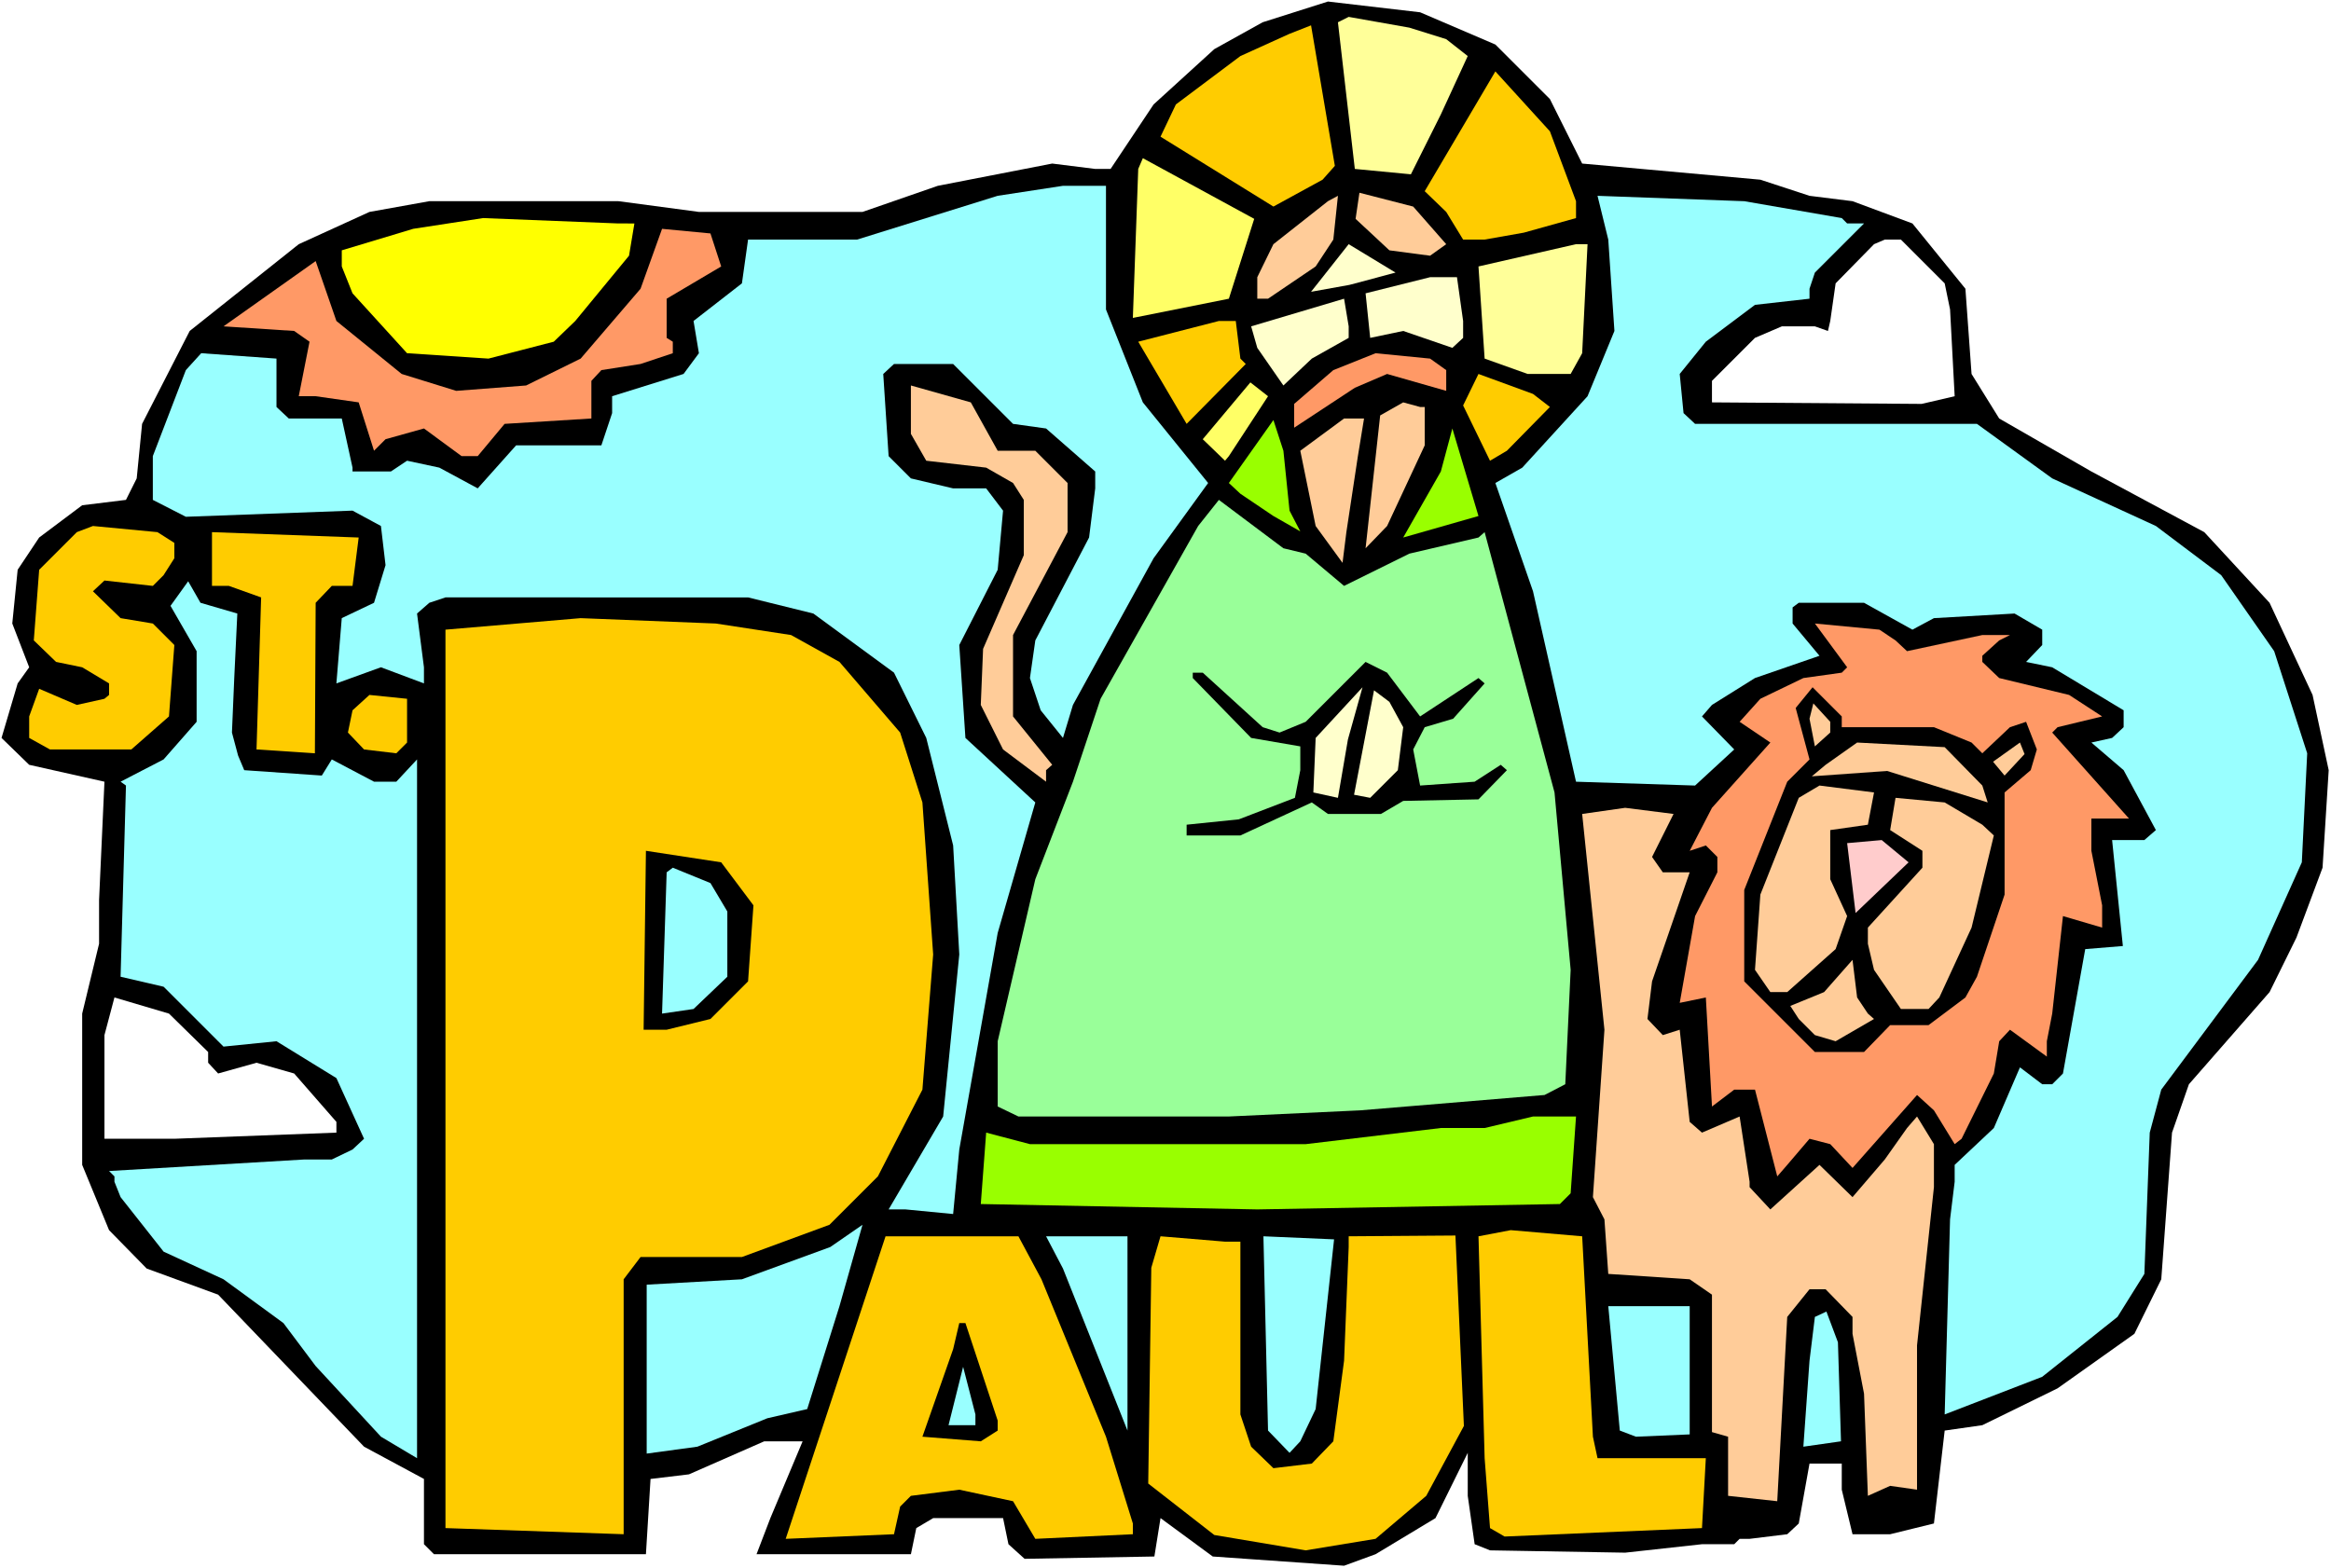
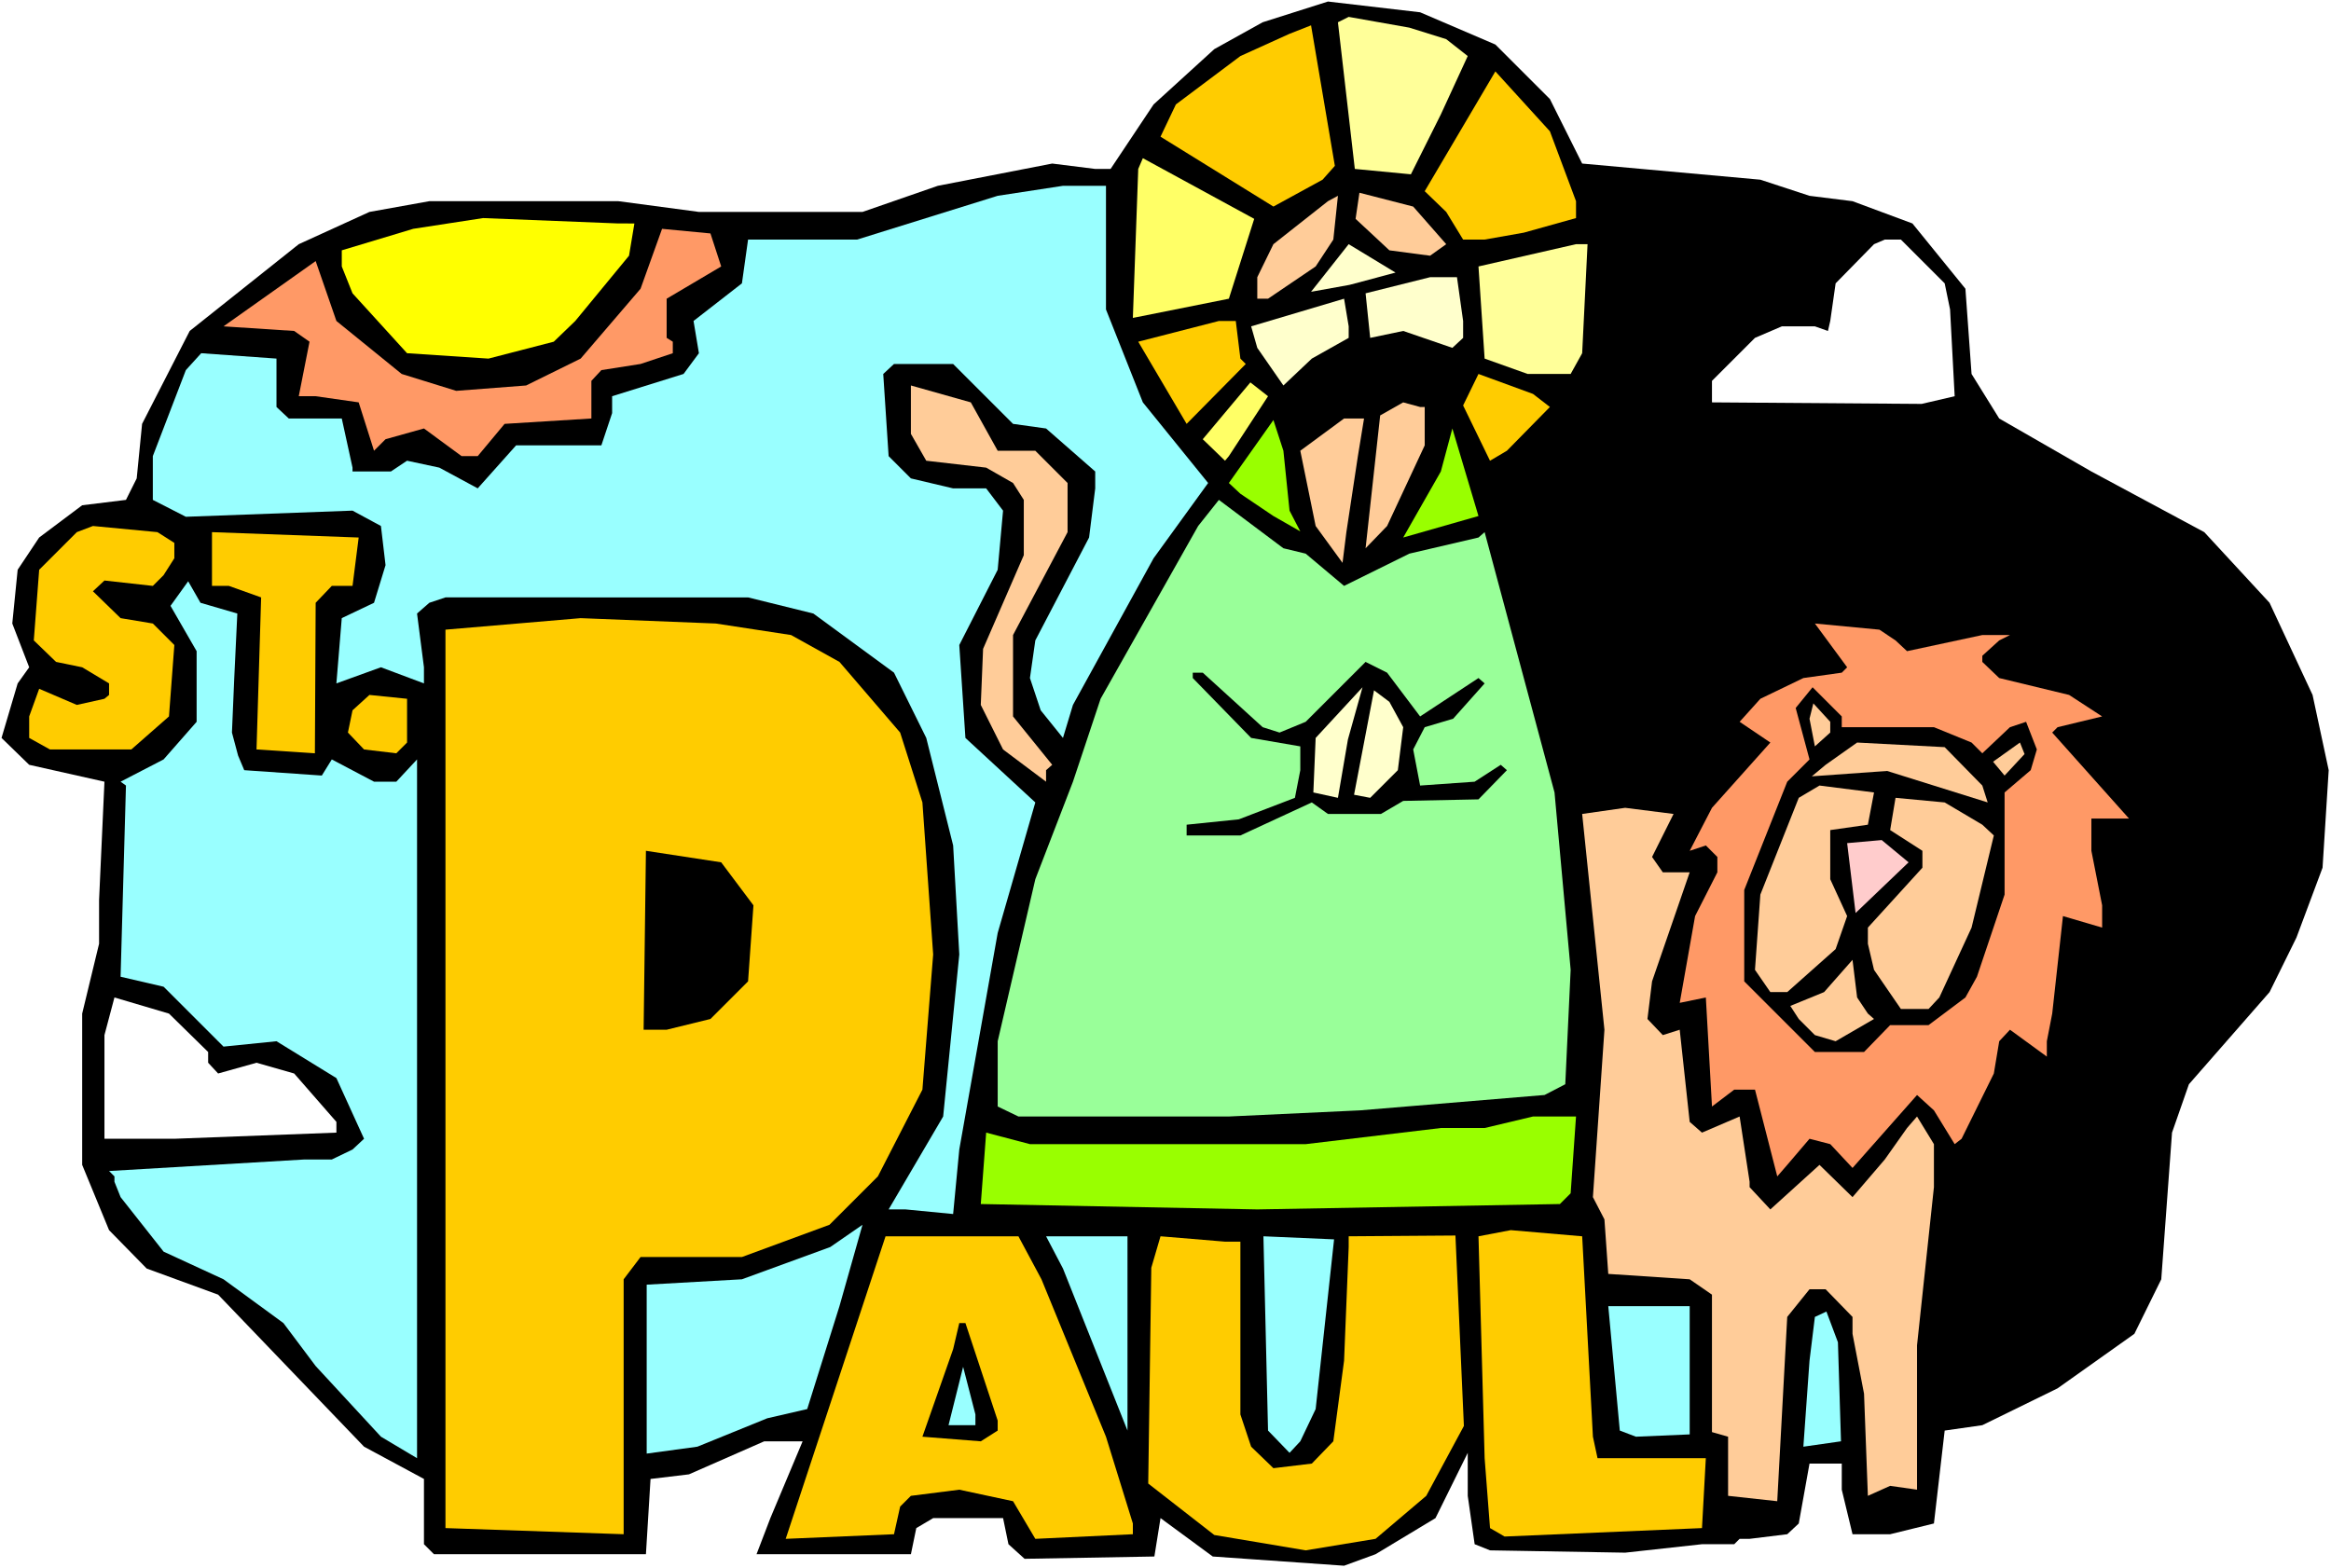
<svg xmlns="http://www.w3.org/2000/svg" xmlns:ns1="http://sodipodi.sourceforge.net/DTD/sodipodi-0.dtd" xmlns:ns2="http://www.inkscape.org/namespaces/inkscape" version="1.0" width="129.766mm" height="87.307mm" id="svg59" ns1:docname="Paul.wmf">
  <rect width="100%" height="100%" fill="#808080" stroke="none" />
  <ns1:namedview id="namedview59" pagecolor="#ffffff" bordercolor="#000000" borderopacity="0.25" ns2:showpageshadow="2" ns2:pageopacity="0.0" ns2:pagecheckerboard="0" ns2:deskcolor="#d1d1d1" ns2:document-units="mm" />
  <defs id="defs1">
    <pattern id="WMFhbasepattern" patternUnits="userSpaceOnUse" width="6" height="6" x="0" y="0" />
  </defs>
  <path style="fill:#ffffff;fill-opacity:1;fill-rule:evenodd;stroke:none" d="M 0,329.98 H 490.455 V 0 H 0 Z" id="path1" />
  <path style="fill:#000000;fill-opacity:1;fill-rule:evenodd;stroke:none" d="m 314.635,9.373 11.474,11.473 6.787,13.574 37.491,3.394 10.342,3.394 9.05,1.131 12.605,4.686 11.15,13.736 1.293,17.937 5.818,9.373 19.392,11.15 23.755,12.766 13.736,14.867 9.05,19.392 3.394,15.836 -1.293,20.523 -5.494,14.705 -5.656,11.473 -16.968,19.392 -3.555,10.181 -2.262,30.865 -5.656,11.473 -16.16,11.473 -15.837,7.757 -7.918,1.131 -2.262,19.553 -9.211,2.262 h -7.918 l -2.262,-9.373 v -5.494 h -6.787 l -2.262,12.605 -2.424,2.262 -7.918,0.97 h -2.101 l -1.131,1.131 h -6.787 l -16.16,1.778 -28.442,-0.485 -3.232,-1.293 -1.454,-10.181 v -9.049 l -6.787,13.736 -12.605,7.595 -6.626,2.424 -27.634,-1.939 -10.989,-8.08 -1.293,8.08 -27.31,0.485 -3.394,-3.07 -1.131,-5.494 h -14.706 l -3.555,2.101 -1.131,5.494 h -32.482 l 2.909,-7.595 6.787,-16.16 h -8.08 l -15.837,6.949 -8.08,0.97 -0.97,15.836 H 91.304 L 89.203,324.971 V 311.235 L 76.598,304.448 45.894,272.452 30.866,266.958 22.947,258.878 17.291,245.142 v -31.835 l 3.555,-14.705 v -9.211 l 1.131,-24.886 -15.837,-3.555 -5.818,-5.656 3.394,-11.473 2.424,-3.394 -3.555,-9.211 1.131,-11.312 4.525,-6.787 9.05,-6.787 9.211,-1.131 2.262,-4.525 L 29.896,89.201 39.915,69.648 62.862,51.388 77.73,44.601 90.334,42.338 h 39.754 l 16.968,2.262 h 34.421 l 15.837,-5.494 24.078,-4.686 9.05,1.131 h 3.232 l 9.05,-13.574 12.766,-11.635 10.181,-5.656 13.736,-4.363 19.392,2.262 z" id="path2" />
  <path style="fill:#ffff99;fill-opacity:1;fill-rule:evenodd;stroke:none" d="m 304.292,8.241 4.525,3.555 -5.656,12.281 -6.302,12.605 -11.797,-1.131 -3.555,-30.865 2.262,-1.131 12.766,2.262 z" id="path3" />
  <path style="fill:#ffcc00;fill-opacity:1;fill-rule:evenodd;stroke:none" d="m 278.275,37.814 -10.342,5.656 -23.755,-14.705 3.232,-6.787 13.574,-10.181 10.342,-4.686 4.525,-1.778 5.01,29.572 z" id="path4" />
  <path style="fill:#ffcc00;fill-opacity:1;fill-rule:evenodd;stroke:none" d="m 331.603,42.338 v 3.555 l -10.989,3.07 -8.242,1.454 h -4.525 l -3.555,-5.817 -4.525,-4.363 14.867,-25.209 11.474,12.605 z" id="path5" />
  <path style="fill:#ffff66;fill-opacity:1;fill-rule:evenodd;stroke:none" d="m 258.56,62.861 -20.2,4.04 1.131,-31.35 0.97,-2.262 23.432,12.766 z" id="path6" />
  <path style="fill:#99ffff;fill-opacity:1;fill-rule:evenodd;stroke:none" d="m 232.704,65.123 7.757,19.553 13.736,16.968 -11.474,15.836 -16.968,30.865 -2.101,6.949 -4.686,-5.817 -2.262,-6.787 1.131,-7.918 11.312,-21.654 1.293,-10.342 v -3.555 l -10.342,-9.049 -6.949,-0.97 -12.605,-12.605 h -12.443 l -2.262,2.101 1.131,17.291 4.686,4.686 8.888,2.101 h 6.949 l 3.555,4.686 -1.131,12.443 -8.08,15.836 1.293,19.553 14.706,13.574 -7.918,27.471 -8.08,45.57 -1.293,13.574 -10.019,-0.97 h -3.555 l 11.474,-19.553 3.394,-34.097 -1.293,-22.947 -5.656,-22.624 -6.787,-13.736 -16.968,-12.443 -13.736,-3.394 H 93.728 l -3.394,1.131 -2.586,2.262 1.454,11.312 v 3.394 l -9.05,-3.394 -9.373,3.394 1.131,-13.736 6.787,-3.232 2.424,-7.918 -0.97,-8.241 -5.979,-3.232 -35.067,1.293 -6.949,-3.555 v -9.211 l 6.949,-18.099 3.232,-3.555 15.837,1.131 v 10.181 l 2.586,2.424 h 11.15 l 2.262,10.342 v 0.808 h 8.08 l 3.394,-2.262 6.787,1.454 8.08,4.363 8.08,-9.049 h 17.938 l 2.262,-6.787 v -3.555 l 15.029,-4.686 3.232,-4.363 -1.131,-6.787 10.181,-7.918 1.293,-9.211 h 22.947 l 29.573,-9.211 13.736,-2.101 h 9.05 z" id="path7" />
  <path style="fill:#ffcc99;fill-opacity:1;fill-rule:evenodd;stroke:none" d="m 304.292,51.388 -3.394,2.424 -8.565,-1.131 -7.11,-6.625 0.808,-5.494 11.312,2.909 z" id="path8" />
  <path style="fill:#ffcc99;fill-opacity:1;fill-rule:evenodd;stroke:none" d="m 276.82,56.074 -10.019,6.787 h -2.262 v -4.525 l 3.394,-6.949 11.474,-9.049 2.101,-1.131 -0.97,9.211 z" id="path9" />
-   <path style="fill:#99ffff;fill-opacity:1;fill-rule:evenodd;stroke:none" d="m 387.516,45.893 1.131,1.131 h 3.555 l -10.342,10.342 -1.131,3.394 v 2.101 l -11.474,1.293 -10.342,7.757 -5.494,6.787 0.808,8.241 2.424,2.262 h 59.307 l 15.837,11.473 21.816,10.019 13.736,10.342 11.15,15.998 6.949,21.492 -1.131,22.947 -9.211,20.523 -20.362,27.31 -2.424,9.049 -1.131,29.734 -5.656,9.049 -15.837,12.605 -20.523,7.918 1.131,-41.046 0.97,-7.918 V 245.142 l 8.242,-7.757 5.494,-12.766 4.686,3.555 h 2.101 l 2.262,-2.262 4.686,-26.179 7.918,-0.646 -2.262,-22.3 h 6.787 l 2.424,-2.101 -6.787,-12.605 -6.787,-5.817 4.363,-0.97 2.424,-2.262 v -3.555 l -15.029,-9.049 -5.494,-1.131 3.394,-3.555 v -3.232 l -5.818,-3.394 -16.968,0.97 -4.525,2.424 -10.181,-5.656 h -13.736 l -1.293,0.97 v 3.394 l 5.656,6.787 -13.574,4.686 -9.05,5.656 -2.101,2.424 6.787,6.949 -8.242,7.595 -25.048,-0.808 -9.05,-40.076 -7.918,-22.785 5.656,-3.232 13.736,-15.028 5.656,-13.736 -1.293,-19.23 -2.262,-9.211 30.866,1.131 z" id="path10" />
  <path style="fill:#ffff00;fill-opacity:1;fill-rule:evenodd;stroke:none" d="m 133.481,47.025 -1.131,6.787 -11.312,13.736 -4.525,4.363 -13.736,3.555 L 85.648,74.334 74.174,61.73 71.912,56.074 v -3.394 l 15.029,-4.525 14.706,-2.262 28.442,1.131 z" id="path11" />
  <path style="fill:#ff9966;fill-opacity:1;fill-rule:evenodd;stroke:none" d="m 151.742,56.074 -11.474,6.787 v 8.241 l 1.293,0.808 v 2.424 l -6.787,2.262 -8.242,1.293 -2.101,2.262 v 7.918 l -18.261,1.131 -5.656,6.787 h -3.394 l -7.918,-5.817 -8.08,2.262 -2.424,2.424 -3.232,-10.181 -9.05,-1.293 H 62.862 L 65.125,71.91 61.893,69.648 47.026,68.679 66.418,54.943 70.781,67.547 84.517,78.698 l 11.474,3.555 14.706,-1.131 11.474,-5.656 12.605,-14.705 4.525,-12.605 10.181,0.97 z" id="path12" />
  <path style="fill:#ffffff;fill-opacity:1;fill-rule:evenodd;stroke:none" d="m 409.171,59.629 1.131,5.494 0.97,18.26 -6.949,1.616 -44.117,-0.323 v -4.525 l 9.05,-9.049 5.656,-2.424 h 6.949 l 2.747,0.97 0.485,-2.101 1.131,-7.918 8.08,-8.241 2.262,-0.97 h 3.394 z" id="path13" />
  <path style="fill:#ffffcc;fill-opacity:1;fill-rule:evenodd;stroke:none" d="m 283.931,59.952 -8.08,1.454 7.918,-10.019 9.858,5.979 z" id="path14" />
  <path style="fill:#ffff99;fill-opacity:1;fill-rule:evenodd;stroke:none" d="m 332.896,74.334 -2.424,4.363 h -9.05 l -9.05,-3.232 -1.293,-19.392 20.523,-4.686 h 2.424 z" id="path15" />
  <path style="fill:#ffffcc;fill-opacity:1;fill-rule:evenodd;stroke:none" d="m 307.848,67.547 v 3.555 l -2.262,2.101 -10.342,-3.555 -6.949,1.454 -0.97,-9.373 13.574,-3.394 h 5.656 z" id="path16" />
  <path style="fill:#ffffcc;fill-opacity:1;fill-rule:evenodd;stroke:none" d="m 283.769,71.102 -7.757,4.363 -5.979,5.656 -5.494,-7.918 -1.293,-4.525 19.554,-5.817 0.97,5.817 z" id="path17" />
  <path style="fill:#ffcc00;fill-opacity:1;fill-rule:evenodd;stroke:none" d="m 260.984,75.466 1.131,1.131 -12.443,12.605 -10.181,-17.291 16.968,-4.363 h 3.555 z" id="path18" />
-   <path style="fill:#ff9966;fill-opacity:1;fill-rule:evenodd;stroke:none" d="m 304.292,77.89 v 4.363 l -12.443,-3.555 -6.787,2.909 -12.766,8.403 v -5.009 l 8.242,-7.11 8.888,-3.555 11.474,1.131 z" id="path19" />
  <path style="fill:#ffcc00;fill-opacity:1;fill-rule:evenodd;stroke:none" d="m 326.108,85.646 -9.05,9.211 -3.555,2.101 -5.656,-11.635 3.232,-6.625 11.474,4.202 z" id="path20" />
  <path style="fill:#ffcc99;fill-opacity:1;fill-rule:evenodd;stroke:none" d="m 209.918,94.857 h 7.918 l 6.787,6.787 v 10.342 l -11.474,21.654 v 17.129 l 8.242,10.181 -1.293,1.131 v 2.424 l -9.05,-6.787 -4.686,-9.373 0.485,-11.797 8.565,-19.715 v -11.635 l -2.262,-3.555 -5.656,-3.232 -12.605,-1.454 -3.232,-5.656 V 81.121 l 12.605,3.555 z" id="path21" />
  <path style="fill:#ffff66;fill-opacity:1;fill-rule:evenodd;stroke:none" d="m 258.56,95.988 -0.808,0.97 -4.686,-4.525 10.019,-11.958 3.717,2.909 z" id="path22" />
  <path style="fill:#ffcc99;fill-opacity:1;fill-rule:evenodd;stroke:none" d="m 299.768,85.646 v 8.08 l -7.918,16.968 -4.525,4.686 3.07,-27.956 4.848,-2.747 3.555,0.97 z" id="path23" />
  <path style="fill:#ffcc99;fill-opacity:1;fill-rule:evenodd;stroke:none" d="m 285.708,95.988 -2.424,15.998 -0.808,6.464 -5.656,-7.757 -3.232,-15.836 9.211,-6.787 h 4.202 z" id="path24" />
  <path style="fill:#99ff00;fill-opacity:1;fill-rule:evenodd;stroke:none" d="m 295.243,113.118 7.918,-13.897 2.424,-9.049 5.494,18.422 z" id="path25" />
  <path style="fill:#99ff00;fill-opacity:1;fill-rule:evenodd;stroke:none" d="m 271.326,107.462 2.262,4.363 -5.656,-3.232 -6.949,-4.686 -2.424,-2.262 9.373,-13.251 2.101,6.464 z" id="path26" />
  <path style="fill:#99ff99;fill-opacity:1;fill-rule:evenodd;stroke:none" d="m 274.72,116.511 8.08,6.787 13.736,-6.787 14.544,-3.394 1.293,-1.131 14.706,54.781 3.394,37.329 -1.131,24.078 -4.363,2.262 -38.784,3.232 -27.634,1.293 h -44.278 l -4.363,-2.101 v -13.736 l 7.918,-34.097 7.918,-20.523 5.818,-17.452 20.523,-36.359 4.363,-5.494 13.574,10.181 z" id="path27" />
  <path style="fill:#ffcc00;fill-opacity:1;fill-rule:evenodd;stroke:none" d="m 36.683,114.249 v 3.232 l -2.262,3.555 -2.262,2.262 -10.181,-1.131 -2.424,2.262 5.818,5.656 6.787,1.131 4.525,4.525 -1.131,15.028 -7.918,6.949 H 10.504 L 6.141,155.294 v -4.525 l 2.101,-5.817 7.918,3.394 5.818,-1.293 0.97,-0.808 v -2.424 l -5.656,-3.394 -5.494,-1.131 -4.686,-4.525 1.131,-14.867 7.918,-7.918 3.394,-1.293 13.574,1.293 z" id="path28" />
  <path style="fill:#ffcc00;fill-opacity:1;fill-rule:evenodd;stroke:none" d="m 74.174,123.298 h -4.363 l -3.394,3.555 -0.162,31.673 -12.282,-0.808 0.97,-31.996 -6.787,-2.424 H 44.602 v -11.312 l 30.866,1.131 z" id="path29" />
  <path style="fill:#99ffff;fill-opacity:1;fill-rule:evenodd;stroke:none" d="m 49.934,129.116 -0.646,13.574 -0.485,11.473 1.293,4.848 1.293,3.07 16.322,1.131 2.101,-3.394 8.888,4.686 h 4.686 l 4.363,-4.686 v 147.053 l -7.595,-4.525 -13.736,-14.867 -6.787,-9.049 -12.605,-9.211 -12.605,-5.817 -9.05,-11.473 -1.293,-3.232 v -1.131 l -1.131,-1.131 41.046,-2.424 h 5.818 l 4.363,-2.101 2.424,-2.262 -5.818,-12.766 -12.605,-7.757 -11.15,1.131 -12.605,-12.605 -9.05,-2.101 1.131,-40.238 -1.131,-0.808 9.05,-4.686 6.949,-7.918 v -14.867 l -5.494,-9.534 3.717,-5.171 2.586,4.525 z" id="path30" />
  <path style="fill:#ffcc00;fill-opacity:1;fill-rule:evenodd;stroke:none" d="m 166.448,133.64 10.181,5.656 12.766,14.867 4.686,14.705 2.262,31.996 -2.262,28.441 -9.373,18.26 -10.181,10.181 -18.422,6.787 h -21.331 l -3.555,4.686 v 53.65 L 93.728,321.577 V 132.509 l 28.442,-2.424 28.442,1.131 z" id="path31" />
  <path style="fill:#ff9966;fill-opacity:1;fill-rule:evenodd;stroke:none" d="m 398.828,134.772 2.424,2.262 15.837,-3.394 h 5.818 l -2.262,1.131 -3.555,3.232 v 1.293 l 3.555,3.394 14.706,3.555 6.949,4.525 -9.373,2.262 -1.131,1.131 16.16,18.099 h -7.918 v 6.787 l 2.262,11.473 v 4.686 l -8.242,-2.424 -2.262,20.523 -1.131,5.817 v 3.232 l -7.757,-5.656 -2.262,2.424 -1.131,6.787 -6.787,13.736 -1.454,1.131 -4.363,-7.11 -3.555,-3.232 -13.574,15.352 -4.686,-5.009 -4.363,-1.131 -4.686,5.494 -2.101,2.424 -4.686,-18.26 h -4.363 l -4.686,3.555 -1.293,-22.947 -5.494,1.131 3.232,-18.26 4.686,-9.211 v -3.232 l -2.424,-2.424 -3.394,1.131 4.686,-9.049 12.282,-13.736 -6.464,-4.363 4.363,-4.848 9.05,-4.363 8.08,-1.131 1.131,-1.131 -6.787,-9.211 13.574,1.293 z" id="path32" />
  <path style="fill:#000000;fill-opacity:1;fill-rule:evenodd;stroke:none" d="m 298.798,150.77 12.282,-8.08 1.293,1.131 -6.626,7.433 -5.979,1.778 -2.424,4.686 1.454,7.595 11.474,-0.808 5.494,-3.555 1.293,1.131 -5.979,6.141 -15.837,0.323 -4.686,2.747 h -11.15 l -3.394,-2.424 -15.029,6.949 h -11.312 v -2.262 l 10.989,-1.131 11.797,-4.525 1.131,-5.817 v -5.009 L 263.246,155.294 250.965,142.69 v -1.131 h 2.101 l 12.605,11.473 3.555,1.131 5.494,-2.262 12.605,-12.605 4.525,2.262 z" id="path33" />
  <path style="fill:#000000;fill-opacity:1;fill-rule:evenodd;stroke:none" d="m 387.516,153.032 h 19.392 l 7.918,3.232 2.262,2.262 5.818,-5.494 3.394,-1.131 2.262,5.817 -1.293,4.363 -5.494,4.686 v 21.492 l -5.818,17.291 -2.424,4.363 -7.757,5.817 h -8.08 l -5.494,5.656 h -10.342 l -6.949,-6.949 -7.918,-7.918 v -19.23 l 9.05,-22.785 4.686,-4.686 -2.909,-10.827 3.555,-4.363 6.141,6.141 z" id="path34" />
  <path style="fill:#ffcc00;fill-opacity:1;fill-rule:evenodd;stroke:none" d="m 85.648,156.264 -2.262,2.262 -6.787,-0.808 -3.394,-3.555 0.97,-4.686 3.555,-3.232 7.918,0.808 z" id="path35" />
  <path style="fill:#ffffcc;fill-opacity:1;fill-rule:evenodd;stroke:none" d="m 281.507,167.899 -5.171,-1.131 0.485,-11.473 9.858,-10.665 -3.07,10.989 z" id="path36" />
  <path style="fill:#ffffcc;fill-opacity:1;fill-rule:evenodd;stroke:none" d="m 295.243,153.032 -1.131,9.049 -5.818,5.817 -3.394,-0.646 4.202,-21.977 3.232,2.424 z" id="path37" />
  <path style="fill:#ffcc99;fill-opacity:1;fill-rule:evenodd;stroke:none" d="m 385.092,154.163 -3.232,2.909 -1.131,-5.817 0.808,-3.232 3.555,3.878 z" id="path38" />
  <path style="fill:#ffcc99;fill-opacity:1;fill-rule:evenodd;stroke:none" d="m 417.089,165.313 1.131,3.555 -21.17,-6.625 -15.837,1.131 2.909,-2.424 6.626,-4.686 18.422,0.97 z" id="path39" />
  <path style="fill:#ffcc99;fill-opacity:1;fill-rule:evenodd;stroke:none" d="m 423.876,160.95 -2.101,2.262 -2.424,-2.909 5.656,-4.04 0.97,2.424 z" id="path40" />
  <path style="fill:#ffcc99;fill-opacity:1;fill-rule:evenodd;stroke:none" d="m 393.011,173.555 -7.918,1.131 v 10.342 l 3.555,7.757 -2.424,6.949 -10.181,9.049 h -3.555 l -3.232,-4.686 1.131,-15.836 8.08,-20.361 4.363,-2.586 11.474,1.454 z" id="path41" />
  <path style="fill:#ffcc99;fill-opacity:1;fill-rule:evenodd;stroke:none" d="m 417.089,173.555 2.424,2.262 -4.686,19.392 -6.787,14.705 -2.262,2.424 h -5.818 l -5.656,-8.241 -1.293,-5.494 v -3.394 l 11.474,-12.605 V 179.049 l -6.787,-4.363 1.131,-6.787 10.342,0.97 z" id="path42" />
  <path style="fill:#ffcc99;fill-opacity:1;fill-rule:evenodd;stroke:none" d="m 347.601,180.342 2.262,3.232 h 5.656 l -7.918,22.947 -0.97,7.918 3.232,3.394 3.555,-1.131 2.101,19.392 2.586,2.262 7.918,-3.394 2.101,13.736 v 1.131 l 4.363,4.686 10.342,-9.373 6.949,6.787 6.787,-7.918 4.686,-6.625 2.101,-2.424 3.555,5.817 v 9.049 l -3.555,33.289 v 30.38 l -5.656,-0.808 -4.686,2.101 -0.808,-21.492 -2.424,-12.605 v -3.555 l -5.656,-5.817 h -3.394 l -4.686,5.817 -2.101,38.783 -10.342,-1.131 v -12.443 l -3.394,-0.97 v -28.926 l -4.686,-3.232 -17.13,-1.131 -0.808,-11.473 -2.424,-4.686 2.424,-35.228 -4.686,-45.409 9.05,-1.293 10.181,1.293 z" id="path43" />
  <path style="fill:#ffcccc;fill-opacity:1;fill-rule:evenodd;stroke:none" d="m 395.92,176.787 5.656,4.686 -11.15,10.665 -1.778,-14.705 z" id="path44" />
  <path style="fill:#000000;fill-opacity:1;fill-rule:evenodd;stroke:none" d="m 158.529,190.522 -1.131,15.998 -7.918,7.918 -9.211,2.262 h -4.848 l 0.485,-37.652 15.837,2.424 z" id="path45" />
-   <path style="fill:#99ffff;fill-opacity:1;fill-rule:evenodd;stroke:none" d="m 153.035,191.815 v 13.736 l -7.11,6.787 -6.626,0.97 0.97,-29.734 1.293,-0.97 7.918,3.232 z" id="path46" />
  <path style="fill:#ffcc99;fill-opacity:1;fill-rule:evenodd;stroke:none" d="m 393.011,213.307 1.293,1.131 -8.08,4.686 -4.363,-1.293 -3.394,-3.394 -1.778,-2.747 7.11,-2.909 5.979,-6.787 0.97,7.918 z" id="path47" />
  <path style="fill:#ffffff;fill-opacity:1;fill-rule:evenodd;stroke:none" d="m 43.794,221.387 v 2.262 l 2.101,2.262 8.08,-2.262 7.918,2.262 8.888,10.181 v 2.262 l -34.098,1.293 H 21.978 v -21.816 l 2.101,-7.918 11.474,3.394 z" id="path48" />
  <path style="fill:#99ff00;fill-opacity:1;fill-rule:evenodd;stroke:none" d="m 330.472,251.121 -2.262,2.262 -63.67,1.131 -58.176,-1.131 1.131,-15.028 9.211,2.424 h 58.014 l 28.442,-3.394 h 9.211 l 10.181,-2.424 h 9.05 z" id="path49" />
  <path style="fill:#99ffff;fill-opacity:1;fill-rule:evenodd;stroke:none" d="m 169.841,296.53 -8.403,1.939 -14.706,5.979 -10.666,1.454 v -35.551 l 20.038,-1.131 18.584,-6.787 6.787,-4.686 -4.848,17.129 z" id="path50" />
  <path style="fill:#ffcc00;fill-opacity:1;fill-rule:evenodd;stroke:none" d="m 335.158,302.347 0.97,4.525 h 22.786 l -0.808,14.705 -41.531,1.778 -3.07,-1.778 -1.131,-14.705 -1.293,-46.701 6.787,-1.293 15.029,1.293 z" id="path51" />
  <path style="fill:#ffcc00;fill-opacity:1;fill-rule:evenodd;stroke:none" d="m 219.129,269.22 13.574,33.127 5.656,18.26 v 2.262 l -20.523,0.97 -4.686,-7.918 -11.312,-2.424 -10.181,1.293 -2.262,2.262 -1.293,5.817 -22.786,0.97 21.008,-63.669 h 27.957 z" id="path52" />
  <path style="fill:#99ffff;fill-opacity:1;fill-rule:evenodd;stroke:none" d="m 237.229,294.267 v 6.787 l -13.574,-34.097 -3.555,-6.787 h 17.13 z" id="path53" />
  <path style="fill:#ffcc00;fill-opacity:1;fill-rule:evenodd;stroke:none" d="m 260.984,261.302 v 36.359 l 2.262,6.787 4.686,4.525 8.08,-0.97 4.525,-4.686 2.262,-16.968 0.97,-23.916 v -2.262 l 22.462,-0.162 1.778,40.076 -7.918,14.705 -10.666,9.049 -14.706,2.424 -19.23,-3.232 -13.898,-10.827 0.646,-45.409 1.939,-6.625 13.574,1.131 z" id="path54" />
  <path style="fill:#99ffff;fill-opacity:1;fill-rule:evenodd;stroke:none" d="m 276.82,296.53 -3.232,6.787 -2.262,2.424 -4.525,-4.686 -0.97,-40.884 14.867,0.646 z" id="path55" />
  <path style="fill:#99ffff;fill-opacity:1;fill-rule:evenodd;stroke:none" d="m 355.52,301.862 -11.312,0.485 -3.394,-1.293 -2.424,-26.179 h 17.13 z" id="path56" />
  <path style="fill:#99ffff;fill-opacity:1;fill-rule:evenodd;stroke:none" d="m 387.355,303.317 -7.918,1.131 1.293,-18.099 1.131,-9.211 2.424,-1.131 2.424,6.464 z" id="path57" />
  <path style="fill:#000000;fill-opacity:1;fill-rule:evenodd;stroke:none" d="m 209.918,298.954 v 2.101 l -3.555,2.262 -12.282,-0.97 6.464,-18.422 1.293,-5.494 h 1.293 z" id="path58" />
  <path style="fill:#99ffff;fill-opacity:1;fill-rule:evenodd;stroke:none" d="m 205.232,299.923 h -5.656 l 3.07,-12.281 2.586,10.019 z" id="path59" />
</svg>